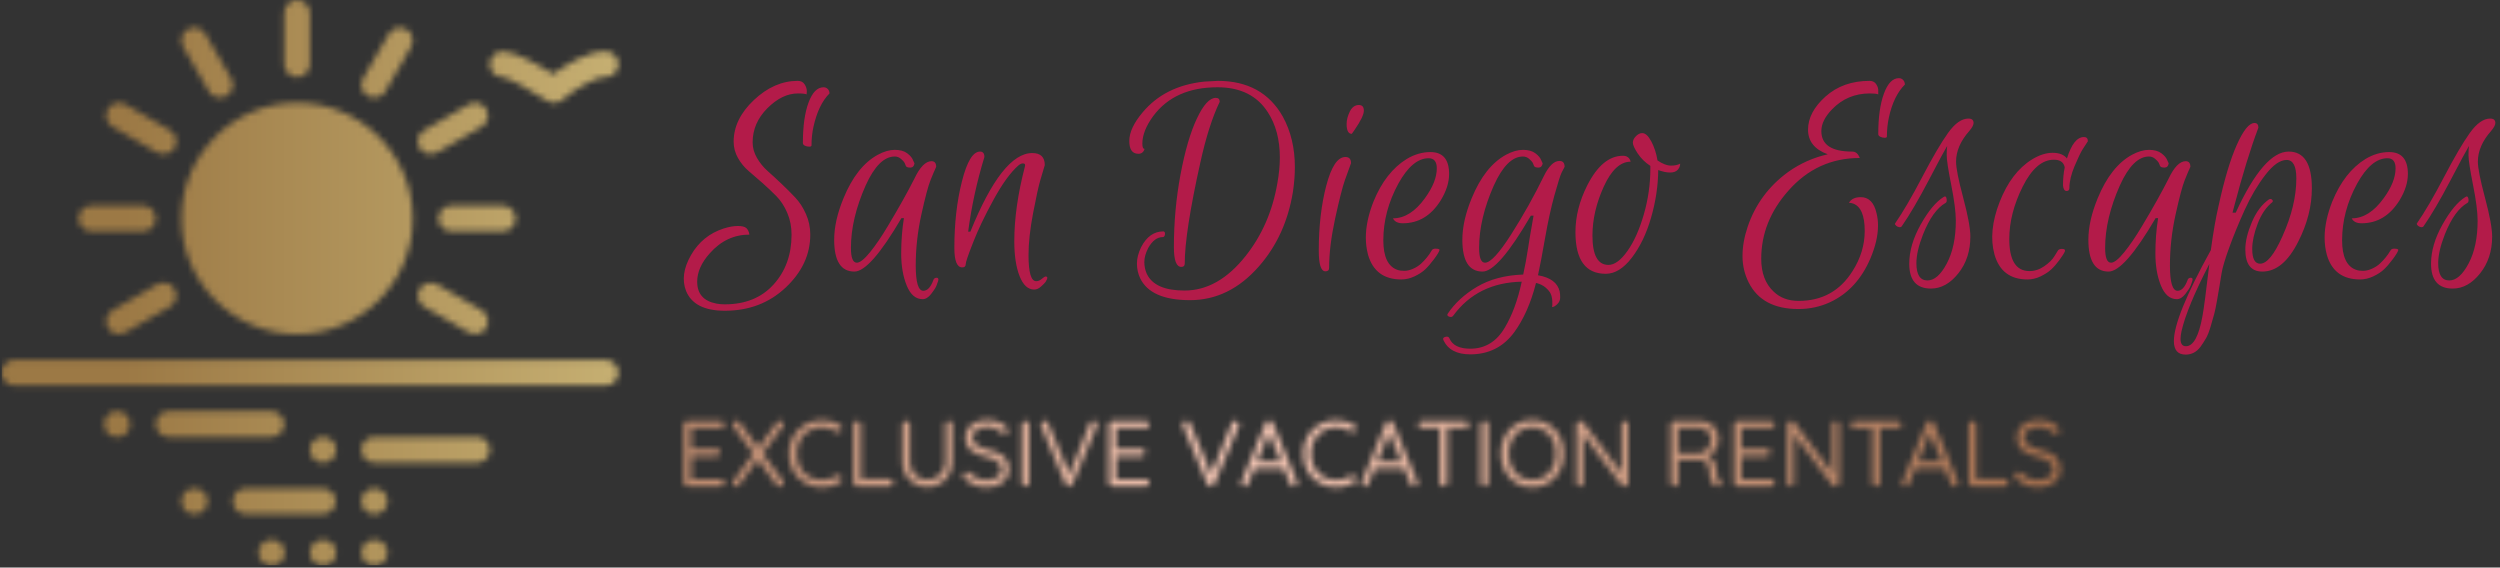
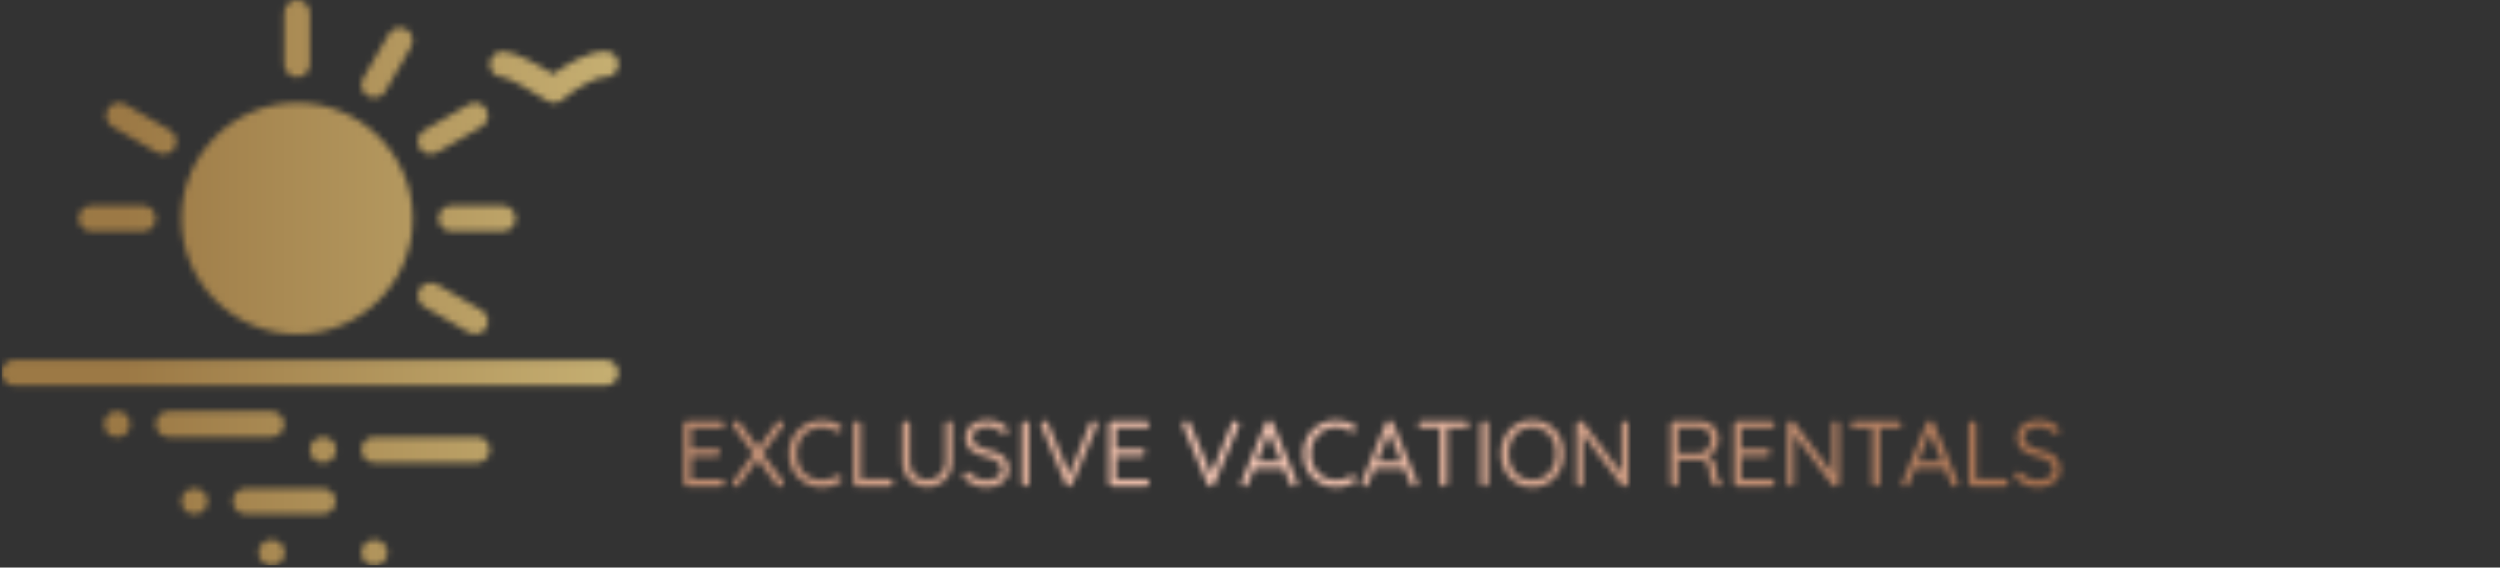
<svg xmlns="http://www.w3.org/2000/svg" version="1.1" width="1000" height="227" viewBox="0 0 1000 227">
  <rect x="0" y="0" width="1000" height="227" fill="#333333" stroke="none" />
  <g transform="matrix(1,0,0,1,-0.606,-0.401)">
    <svg viewBox="0 0 396 90" data-background-color="#ffffff" preserveAspectRatio="xMidYMid meet" height="227" width="1000">
      <g id="tight-bounds" transform="matrix(1,0,0,1,0.24,0.159)">
        <svg viewBox="0 0 395.52 89.682" height="89.682" width="395.52">
          <g>
            <svg viewBox="0 0 544.438 123.448" height="89.682" width="395.52">
              <g transform="matrix(1,0,0,1,148.918,17.061)">
                <svg viewBox="0 0 395.52 89.326" height="89.326" width="395.52">
                  <g id="textblocktransform">
                    <svg viewBox="0 0 395.52 89.326" height="89.326" width="395.52" id="textblock">
                      <g>
                        <svg viewBox="0 0 395.52 60.35" height="60.35" width="395.52">
                          <g transform="matrix(1,0,0,1,0,0)">
                            <svg width="395.52" viewBox="-0.216 -31.4 294.096 44.88" height="60.35" data-palette-color="#b31b49">
-                               <path d="M1.96 1.64L1.96 1.64Q1.96 4.6 5.08 5.2L5.08 5.2Q5.68 5.32 6.44 5.32L6.44 5.32Q11.44 5.32 14.36 2.1 17.28-1.12 17.28-6L17.28-6Q17.28-7.92 16.58-9.54 15.88-11.16 14.84-12.22 13.8-13.28 12.58-14.36 11.36-15.44 10.32-16.32 9.28-17.2 8.58-18.44 7.88-19.68 7.88-21.08L7.88-21.08Q7.88-24.76 11.18-27.86 14.48-30.96 18.28-30.96L18.28-30.96Q19.04-30.96 19.4-30.4 19.76-29.84 19.76-29.28L19.76-29.28 19.72-28.76Q19.44-28.92 18.32-28.92L18.32-28.92Q15.76-28.92 13.36-26.52 10.96-24.12 10.96-20.96L10.96-20.96Q10.96-19.68 11.66-18.46 12.36-17.24 13.4-16.32 14.44-15.4 15.64-14.26 16.84-13.12 17.88-12.02 18.92-10.92 19.62-9.34 20.32-7.76 20.32-6L20.32-6Q20.32-1.16 16.32 2.6 12.32 6.36 6.44 6.36L6.44 6.36Q1.48 6.36 0.16 3.16L0.16 3.16Q-0.88 0.52 0.96-2.68 2.8-5.88 6.28-7L6.28-7Q7.56-7.4 8.56-7.4 9.56-7.4 9.94-7.06 10.32-6.72 10.44-6L10.44-6Q6.68-6 4-2.96L4-2.96Q1.96-0.68 1.96 1.64ZM20.52-20.48L20.52-20.48Q20.52-20.28 20.14-20.28 19.76-20.28 19.44-20.44 19.12-20.6 19.12-20.88L19.12-20.88Q19.12-24.96 20.04-27.44 20.96-29.92 22.48-29.92L22.48-29.92Q22.88-29.92 23.16-29.64 23.44-29.36 23.44-28.92L23.44-28.92Q21.64-27.12 20.84-23.52L20.84-23.52Q20.52-22.08 20.52-20.48ZM27.48 0L27.48 0Q24.2 0 24.2-5.16L24.2-5.16Q24.2-8.24 25.72-11.92L25.72-11.92Q27.84-17.08 31.28-18.96L31.28-18.96Q32.76-19.76 34.04-19.76 35.32-19.76 36.06-19.2 36.8-18.64 37-18.08L37-18.08 37.24-17.56Q37.12-16.88 36.56-16.88L36.56-16.88Q35.92-16.88 35.82-17.18 35.72-17.48 35.6-17.7 35.48-17.92 35.04-18.3 34.6-18.68 34.04-18.68L34.04-18.68Q31.44-18.68 29.32-14L29.32-14Q26.92-8.6 26.92-3.84L26.92-3.84Q26.92-1.44 27.88-1.44L27.88-1.44Q28.64-1.44 30.02-3.14 31.4-4.84 32.92-7.4L32.92-7.4Q35.56-11.8 37.2-15.04L37.2-15.04Q38.56-17.92 40-17.92L40-17.92Q40.76-17.92 40.76-17L40.76-17Q40.4-16.24 39.84-14.84 39.28-13.44 38.36-9.28 37.44-5.12 37.44-1 37.44 3.12 38.68 3.12L38.68 3.12Q39.16 3.12 39.56 2.7 39.96 2.28 40.28 1.44L40.28 1.44Q40.4 1 40.84 1L40.84 1Q41 1 41.08 1.12 41.16 1.24 41.08 1.52 41 1.8 40.8 2.3 40.6 2.8 39.94 3.64 39.28 4.48 38.56 4.48L38.56 4.48Q36.88 4.48 35.98 2.28 35.08 0.08 35.08-2.92 35.08-5.92 35.52-8.68L35.52-8.68 35.12-8.68Q30.04 0 27.48 0ZM45.95-6.48L46.31-6.48Q51.48-19.24 56.36-19.24L56.36-19.24Q58.39-19.24 58.39-17.28L58.39-17.28Q58.12-16.36 57.67-14.86 57.23-13.36 56.49-9.48 55.75-5.6 55.75-2.68L55.75-2.68Q55.75 1.56 56.99 1.56L56.99 1.56Q57.48 1.56 57.91 1.18 58.36 0.8 58.52 0.8L58.52 0.8Q59.08 0.8 58.52 1.68L58.52 1.68Q58.31 1.96 57.77 2.44 57.23 2.92 56.67 2.92L56.67 2.92Q55.16 2.92 54.3 0.74 53.44-1.44 53.44-4.92L53.44-4.92Q53.44-10.44 55.16-17.04L55.16-17.04Q55.31-17.56 54.84-17.56L54.84-17.56Q54.52-17.56 54.12-17.24L54.12-17.24Q52.2-15.56 50.08-11.68 47.95-7.8 46.76-4.74 45.55-1.68 45.55-1.18 45.55-0.68 44.99-0.68L44.99-0.68Q43.71-0.68 43.71-3.84L43.71-3.84Q43.71-9.8 44.94-14.64 46.16-19.48 47.88-19.48L47.88-19.48Q48.59-19.48 48.59-18.6L48.59-18.6Q46.76-12.64 45.95-6.48L45.95-6.48ZM73.59-19.12L73.59-19.12Q72.11-19.12 72.11-21.2 72.11-23.28 74.27-25.84L74.27-25.84Q77.87-30.16 84.27-30.84L84.27-30.84 86.47-30.96Q93.75-30.96 97.03-25.16L97.03-25.16Q98.99-21.6 98.99-16.96L98.99-16.96Q98.99-15.04 98.67-12.92L98.67-12.92Q97.51-5.8 93.15-0.84L93.15-0.84Q88.35 4.64 81.97 4.64 75.59 4.64 73.87 1.08L73.87 1.08Q73.35-0.04 73.35-1.3 73.35-2.56 74.03-3.96L74.03-3.96Q75.35-6.52 77.63-6.52L77.63-6.52Q77.83-6.52 77.89-6.3 77.95-6.08 77.85-5.84 77.75-5.6 77.55-5.6L77.55-5.6Q76.19-5.6 75.19-3.84L75.19-3.84Q74.55-2.6 74.55-1.56 74.55-0.52 74.95 0.36L74.95 0.36Q76.23 3.08 81.07 3.08L81.07 3.08Q86.55 3.08 90.99-2.52L90.99-2.52Q94.99-7.56 96.15-14.36L96.15-14.36Q96.55-16.56 96.55-18.52L96.55-18.52Q96.55-22.88 94.59-25.88L94.59-25.88Q91.99-29.92 86.43-29.92L86.43-29.92Q79.47-29.92 75.99-25.24L75.99-25.24Q74.23-22.84 74.23-20.76L74.23-20.76Q74.23-19.92 74.59-19.92L74.59-19.92Q74.35-19.12 73.59-19.12ZM79.35-3.96L79.35-3.96Q79.35-10.04 80.43-15.78 81.51-21.52 83.09-24.86 84.67-28.2 86.15-28.2L86.15-28.2Q86.79-28.2 86.79-27.56L86.79-27.56Q84.99-23.84 83.63-17.64L83.63-17.64Q81.11-6.32 81.11-1.28L81.11-1.28Q81.11-0.76 80.55-0.76L80.55-0.76Q79.35-0.76 79.35-3.96ZM102.87-3.4L102.87-3.4Q102.87-9.32 104.09-13.96 105.31-18.6 107.19-18.6L107.19-18.6Q108.11-18.6 108.11-17.6L108.11-17.6Q107.71-16.56 107.11-14.84 106.51-13.12 105.53-8.62 104.55-4.12 104.55-0.6L104.55-0.6Q104.55-0.04 103.95-0.04L103.95-0.04Q102.87-0.04 102.87-3.4ZM108.71-23.04L108.23-22.36Q107.39-22.36 107.39-23.96L107.39-23.96Q107.39-24.92 107.91-25.98 108.43-27.04 109.39-27.04L109.39-27.04Q110.19-27.04 110.19-26.12L110.19-26.12Q110.19-25.2 108.71-23.04L108.71-23.04ZM120.99-19.4L120.99-19.4Q124.03-19.4 124.03-15.84L124.03-15.84Q124.03-13.8 122.67-11.56L122.67-11.56Q120.35-7.84 116.51-7.84L116.51-7.84Q115.91-7.84 115.51-8.04 115.11-8.24 114.91-8.64L114.91-8.64Q117.75-8.64 120.11-11.92L120.11-11.92Q122.03-14.56 122.03-16.76L122.03-16.76Q122.03-18.4 120.71-18.4L120.71-18.4Q118.07-18.4 115.79-14.28L115.79-14.28Q113.35-9.8 113.35-5.08L113.35-5.08Q113.35-1.08 115.63-0.28L115.63-0.28Q116.07-0.12 116.75-0.12 117.43-0.12 118.19-0.46 118.95-0.8 119.47-1.28L119.47-1.28Q120.51-2.24 121.19-3.4L121.19-3.4Q121.35-3.72 121.79-3.72L121.79-3.72Q122.51-3.72 122.47-3.48L122.47-3.48Q122.35-3.04 121.57-2 120.79-0.96 120.13-0.34 119.47 0.28 118.41 0.78 117.35 1.28 116.27 1.28L116.27 1.28Q112.03 1.28 110.87-2.72L110.87-2.72Q110.51-4.08 110.51-5.52L110.51-5.52Q110.51-8.2 111.75-11.36L111.75-11.36Q113.71-16.16 117.15-18.28L117.15-18.28Q119.03-19.4 120.99-19.4ZM129.46 0L129.46 0Q126.18 0 126.18-5.16L126.18-5.16Q126.18-8.24 127.7-11.92L127.7-11.92Q129.82-17.08 133.26-18.96L133.26-18.96Q134.74-19.76 136.02-19.76 137.3-19.76 138.04-19.2 138.78-18.64 138.98-18.08L138.98-18.08 139.22-17.56Q139.1-16.88 138.54-16.88L138.54-16.88Q137.9-16.88 137.8-17.18 137.7-17.48 137.58-17.7 137.46-17.92 137.02-18.3 136.58-18.68 136.02-18.68L136.02-18.68Q133.42-18.68 131.3-14L131.3-14Q128.9-8.6 128.9-3.84L128.9-3.84Q128.9-1.44 129.86-1.44L129.86-1.44Q131.18-1.44 134.12-6.06 137.06-10.68 139.42-15.52L139.42-15.52Q140.62-17.96 141.94-17.96L141.94-17.96Q142.78-17.96 142.78-17L142.78-17Q142.62-16.72 142.3-16.08 141.98-15.44 141.14-12.42 140.3-9.4 139.62-5.5 138.94-1.6 138.46 0.6L138.46 0.6Q141.5 1.12 141.98 3.24L141.98 3.24Q142.06 3.6 142.06 4.22 142.06 4.84 141.58 5.3 141.1 5.76 140.74 5.76L140.74 5.76Q140.82 5.48 140.78 4.78 140.74 4.08 140.52 3.6 140.3 3.12 139.7 2.6 139.1 2.08 138.14 1.84L138.14 1.84Q136.9 6.72 134.58 9.88L134.58 9.88Q131.94 13.44 127.46 13.44L127.46 13.44Q124.18 13.44 123.1 11.12L123.1 11.12Q123.06 11 123.06 10.92L123.06 10.92Q123.06 10.68 123.5 10.58 123.94 10.48 124.1 10.88L124.1 10.88Q124.82 12.52 127.46 12.52L127.46 12.52Q131.06 12.52 133.06 9.12L133.06 9.12Q134.86 6.12 135.82 1.64L135.82 1.64Q128.62 1.8 124.7 7.16L124.7 7.16Q124.46 7.52 123.94 7.28L123.94 7.28Q123.66 7.12 123.78 6.88L123.78 6.88Q125.5 4.28 128.58 2.46 131.66 0.64 136.06 0.48L136.06 0.48Q136.5-1.52 136.84-3.74 137.18-5.96 137.42-7.24 137.66-8.52 137.74-9.08L137.74-9.08 137.3-9.08Q132.02 0 129.46 0ZM149.46 0.36L149.46 0.36Q144.54 0.36 144.54-6.4L144.54-6.4Q144.54-10.2 146.46-14L146.46-14Q148.9-18.8 152.26-18.8L152.26-18.8Q152.74-18.8 153.06-18.56 153.38-18.32 153.5-17.84L153.5-17.84Q150.98-17.84 149.14-13.8 147.3-9.76 147.3-5.84L147.3-5.84Q147.3-1.08 149.9-1.08L149.9-1.08Q151.38-1.08 152.98-3.34 154.58-5.6 155.64-9.28 156.7-12.96 156.7-16.68L156.7-16.68 156.7-17.16Q155.46-17.96 154.66-19.16 153.86-20.36 153.86-20.92 153.86-21.48 154.36-21.98 154.86-22.48 155.38-22.48L155.38-22.48Q156.14-22.48 156.86-21.12 157.58-19.76 157.86-18.04L157.86-18.04Q159.1-17.2 160.04-17.2 160.98-17.2 161.54-17.52L161.54-17.52Q161.54-16.96 161.14-16.52 160.74-16.08 159.9-16.08 159.06-16.08 157.98-16.48L157.98-16.48Q157.94-12.64 156.82-8.76 155.7-4.88 153.7-2.26 151.7 0.36 149.46 0.36ZM190.86-12.08L190.86-12.08Q192.82-12.08 193.42-9.48L193.42-9.48Q193.66-8.52 193.66-7.48L193.66-7.48Q193.66-5.04 192.42-2.12L192.42-2.12Q190.26 2.92 185.9 4.96L185.9 4.96Q183.5 6.08 180.74 6.08L180.74 6.08Q174.82 6.08 172.66 1.76L172.66 1.76Q171.66-0.24 171.66-2.52 171.66-4.8 172.5-7.28L172.5-7.28Q174.34-12.72 179.06-16.16L179.06-16.16Q181.98-18.24 185.5-19.04L185.5-19.04Q182.3-20.2 182.3-23.04 182.3-25.88 185.14-28.42 187.98-30.96 192.3-30.96L192.3-30.96Q193.02-30.96 193.38-30.4 193.74-29.84 193.7-29.28L193.7-29.28 193.7-28.76Q193.38-28.92 192.34-28.92L192.34-28.92Q188.7-28.92 186.22-26.36L186.22-26.36Q184.46-24.56 184.46-22.8L184.46-22.8Q184.46-19.48 189.46-19.48L189.46-19.48Q189.9-19.48 190.2-19.22 190.5-18.96 190.7-18.44L190.7-18.44Q183.78-18.44 179.1-13.12L179.1-13.12Q174.7-8.16 174.7-2.08L174.7-2.08Q174.7 1.36 176.7 3.24L176.7 3.24Q178.26 4.76 180.78 4.76L180.78 4.76Q186.46 4.76 189.5-0.04L189.5-0.04Q191.5-3.16 191.5-6.6L191.5-6.6Q191.5-10.36 189.62-11.04L189.62-11.04Q189.3-11.16 188.94-11.16L188.94-11.16Q189.46-12.08 190.86-12.08ZM195.1-21.92L195.1-21.92Q195.1-21.72 194.74-21.72 194.38-21.72 194.04-21.88 193.7-22.04 193.7-22.32L193.7-22.32Q193.7-26.4 194.62-28.9 195.54-31.4 197.06-31.4L197.06-31.4Q197.46-31.4 197.74-31.1 198.02-30.8 198.02-30.36L198.02-30.36Q196.18-28.52 195.42-25L195.42-25Q195.1-23.52 195.1-21.92ZM199.89-1.36L199.89-1.36Q199.89 1.44 201.69 1.44L201.69 1.44Q203.37 1.44 204.83-1.32 206.29-4.08 206.29-8.28L206.29-8.28Q206.29-10.32 205.55-14.04 204.81-17.76 204.81-18.9 204.81-20.04 204.89-20.4L204.89-20.4Q204.37-19.56 201.89-14.82 199.41-10.08 197.49-7.32L197.49-7.32Q197.33-7.16 197.05-7.22 196.77-7.28 196.59-7.46 196.41-7.64 196.41-7.72 196.41-7.8 196.45-7.84L196.45-7.84Q198.33-10.56 200.83-15.34 203.33-20.12 205.01-22.48 206.69-24.84 208.33-24.84L208.33-24.84Q209.17-24.84 209.17-24.12L209.17-24.12Q209.17-23.64 208.49-22.84L208.49-22.84Q206.33-20.4 206.33-17.84L206.33-17.84Q206.33-16.32 207.49-11.98 208.65-7.64 208.65-5.68L208.65-5.68Q208.65-2.16 206.69 0.3 204.73 2.76 202.25 2.76L202.25 2.76Q198.73 2.76 198.73-1.28L198.73-1.28Q198.73-4.32 200.59-7.64 202.45-10.96 204.33-12.12L204.33-12.12Q204.69-12.36 204.79-11.84 204.89-11.32 204.65-11.16L204.65-11.16Q202.53-9.96 200.97-6.04L200.97-6.04Q199.89-3.28 199.89-1.36ZM222.81-3.32Q222.97-3.68 223.49-3.68 224.01-3.68 224.01-3.44L224.01-3.44 224.01-3.32Q223.85-2.88 223.13-1.9 222.41-0.92 221.75-0.32 221.09 0.28 220.05 0.78 219.01 1.28 217.93 1.28L217.93 1.28Q213.73 1.28 212.57-2.76L212.57-2.76Q211.53-6.52 213.41-11.32 215.29-16.12 218.65-18.2L218.65-18.2Q220.41-19.28 222.01-19.28 223.61-19.28 224.33-18.36L224.33-18.36Q225.41-21.84 227.09-21.84L227.09-21.84Q227.73-21.84 227.73-21.16L227.73-21.16Q227.41-20.68 226.91-19.9 226.41-19.12 225.57-17.12 224.73-15.12 224.73-13.6L224.73-13.6Q224.73-13.08 224.29-13.08L224.29-13.08Q223.77-13.08 223.69-14L223.69-14Q223.69-15.56 223.97-16.92L223.97-16.92Q223.73-18.16 222.21-18.16L222.21-18.16Q219.33-18.16 217.15-13.8 214.97-9.44 214.97-5.28L214.97-5.28Q214.97-0.08 218.25-0.08L218.25-0.08Q219.53-0.08 220.67-0.88 221.81-1.68 222.29-2.48L222.29-2.48 222.81-3.32ZM231.09 0L231.09 0Q227.81 0 227.81-5.16L227.81-5.16Q227.81-8.24 229.33-11.92L229.33-11.92Q231.45-17.08 234.89-18.96L234.89-18.96Q236.37-19.76 237.65-19.76 238.93-19.76 239.67-19.2 240.41-18.64 240.61-18.08L240.61-18.08 240.85-17.56Q240.73-16.88 240.17-16.88L240.17-16.88Q239.53-16.88 239.43-17.18 239.33-17.48 239.21-17.7 239.09-17.92 238.65-18.3 238.21-18.68 237.65-18.68L237.65-18.68Q235.05-18.68 232.93-14L232.93-14Q230.53-8.6 230.53-3.84L230.53-3.84Q230.53-1.44 231.49-1.44L231.49-1.44Q232.25-1.44 233.63-3.14 235.01-4.84 236.53-7.4L236.53-7.4Q239.17-11.8 240.81-15.04L240.81-15.04Q242.17-17.92 243.61-17.92L243.61-17.92Q244.37-17.92 244.37-17L244.37-17Q244.01-16.24 243.45-14.84 242.89-13.44 241.97-9.28 241.05-5.12 241.05-1 241.05 3.12 242.29 3.12L242.29 3.12Q242.77 3.12 243.17 2.7 243.57 2.28 243.89 1.44L243.89 1.44Q244.01 1 244.45 1L244.45 1Q244.61 1 244.69 1.12 244.77 1.24 244.69 1.52 244.61 1.8 244.41 2.3 244.21 2.8 243.55 3.64 242.89 4.48 242.17 4.48L242.17 4.48Q240.49 4.48 239.59 2.28 238.69 0.08 238.69-2.92 238.69-5.92 239.13-8.68L239.13-8.68 238.73-8.68Q233.65 0 231.09 0ZM254.41-3.68L254.41-3.68Q254.41-1.28 255.69-1.28L255.69-1.28Q257.33-1.28 259.29-5.68L259.29-5.68Q261.57-10.72 261.57-15.12L261.57-15.12Q261.57-18.12 259.99-18.12 258.41-18.12 256.53-15.68 254.65-13.24 253.19-10.02 251.73-6.8 250.69-3.94 249.65-1.08 249.43 0.3 249.21 1.68 249.09 2.38 248.97 3.08 248.71 4.6 248.45 6.12 248.23 6.92 248.01 7.72 247.65 8.94 247.29 10.16 246.91 10.82 246.53 11.48 246.05 12.16L246.05 12.16Q245.09 13.48 243.61 13.48L243.61 13.48Q241.69 13.48 241.69 11.28L241.69 11.28Q241.69 7.36 247.69-3.48L247.69-3.48Q248.29-7.88 248.93-10.6L248.93-10.6Q250.33-17.04 251.91-20.58 253.49-24.12 254.77-24.12L254.77-24.12Q255.41-24.12 255.41-23.36L255.41-23.36Q253.49-18.28 251.45-10.48L251.45-10.48 251.21-9.56 251.73-9.56Q256.29-19.48 260.33-19.48L260.33-19.48Q264.09-19.48 264.09-13.52L264.09-13.52Q264.09-9.2 261.89-4.88L261.89-4.88Q259.45 0 256.05 0L256.05 0Q253.29 0 253.29-3.6L253.29-3.6Q253.29-5.52 254.35-8.02 255.41-10.52 257.13-11.72L257.13-11.72Q257.49-11.92 257.73-11.56L257.73-11.56Q257.77-11.36 257.69-11.28L257.69-11.28Q256.17-10.08 255.29-7.76 254.41-5.44 254.41-3.68ZM242.77 10.92L242.77 10.92Q242.77 12.12 243.65 12.12L243.65 12.12Q245.45 12.12 246.33 7.24L246.33 7.24Q246.65 5.56 247.45-1.24L247.45-1.24Q243.81 5.8 242.93 9.68L242.93 9.68Q242.77 10.4 242.77 10.92ZM276.64-19.4L276.64-19.4Q279.68-19.4 279.68-15.84L279.68-15.84Q279.68-13.8 278.32-11.56L278.32-11.56Q276-7.84 272.16-7.84L272.16-7.84Q271.56-7.84 271.16-8.04 270.76-8.24 270.56-8.64L270.56-8.64Q273.4-8.64 275.76-11.92L275.76-11.92Q277.68-14.56 277.68-16.76L277.68-16.76Q277.68-18.4 276.36-18.4L276.36-18.4Q273.72-18.4 271.44-14.28L271.44-14.28Q269-9.8 269-5.08L269-5.08Q269-1.08 271.28-0.28L271.28-0.28Q271.72-0.12 272.4-0.12 273.08-0.12 273.84-0.46 274.6-0.8 275.12-1.28L275.12-1.28Q276.16-2.24 276.84-3.4L276.84-3.4Q277-3.72 277.44-3.72L277.44-3.72Q278.16-3.72 278.12-3.48L278.12-3.48Q278-3.04 277.22-2 276.44-0.96 275.78-0.34 275.12 0.28 274.06 0.78 273 1.28 271.92 1.28L271.92 1.28Q267.68 1.28 266.52-2.72L266.52-2.72Q266.16-4.08 266.16-5.52L266.16-5.52Q266.16-8.2 267.4-11.36L267.4-11.36Q269.36-16.16 272.8-18.28L272.8-18.28Q274.68-19.4 276.64-19.4ZM284.6-1.36L284.6-1.36Q284.6 1.44 286.4 1.44L286.4 1.44Q288.08 1.44 289.54-1.32 291-4.08 291-8.28L291-8.28Q291-10.32 290.26-14.04 289.52-17.76 289.52-18.9 289.52-20.04 289.6-20.4L289.6-20.4Q289.08-19.56 286.6-14.82 284.12-10.08 282.2-7.32L282.2-7.32Q282.04-7.16 281.76-7.22 281.48-7.28 281.3-7.46 281.12-7.64 281.12-7.72 281.12-7.8 281.16-7.84L281.16-7.84Q283.04-10.56 285.54-15.34 288.04-20.12 289.72-22.48 291.4-24.84 293.04-24.84L293.04-24.84Q293.88-24.84 293.88-24.12L293.88-24.12Q293.88-23.64 293.2-22.84L293.2-22.84Q291.04-20.4 291.04-17.84L291.04-17.84Q291.04-16.32 292.2-11.98 293.36-7.64 293.36-5.68L293.36-5.68Q293.36-2.16 291.4 0.3 289.44 2.76 286.96 2.76L286.96 2.76Q283.44 2.76 283.44-1.28L283.44-1.28Q283.44-4.32 285.3-7.64 287.16-10.96 289.04-12.12L289.04-12.12Q289.4-12.36 289.5-11.84 289.6-11.32 289.36-11.16L289.36-11.16Q287.24-9.96 285.68-6.04L285.68-6.04Q284.6-3.28 284.6-1.36Z" opacity="1" transform="matrix(1,0,0,1,0,0)" fill="#b31b49" class="wordmark-text-0" data-fill-palette-color="primary" id="text-0" />
-                             </svg>
+                               </svg>
                          </g>
                        </svg>
                      </g>
                      <g transform="matrix(1,0,0,1,0,74.597)">
                        <svg viewBox="0 0 300.595 14.729" height="14.729" width="300.595">
                          <g transform="matrix(1,0,0,1,0,0)">
                            <svg width="300.595" viewBox="4.4 -35.5 734.64 36" height="14.729" data-palette-color="url(#75c196e9-745b-4163-9830-b7b3a0a4e80b)" />
                          </g>
                        </svg>
                      </g>
                    </svg>
                  </g>
                </svg>
              </g>
              <g>
                <svg viewBox="0 0 134.671 123.448" height="123.448" width="134.671">
                  <g>
                    <svg version="1.1" x="0" y="0" viewBox="0 1 24 22" style="enable-background:new 0 0 24 24;" xml:space="preserve" height="123.448" width="134.671" class="icon-icon-0" data-fill-palette-color="accent" id="icon-0" />
                  </g>
                </svg>
              </g>
            </svg>
          </g>
          <defs />
          <mask id="b789f65c-c2b6-43b5-a360-2b908a227b75">
            <g id="SvgjsG1686">
              <svg viewBox="0 0 395.52 89.682" height="89.682" width="395.52">
                <g>
                  <svg viewBox="0 0 544.438 123.448" height="89.682" width="395.52">
                    <g transform="matrix(1,0,0,1,148.918,17.061)">
                      <svg viewBox="0 0 395.52 89.326" height="89.326" width="395.52">
                        <g id="SvgjsG1685">
                          <svg viewBox="0 0 395.52 89.326" height="89.326" width="395.52" id="SvgjsSvg1684">
                            <g>
                              <svg viewBox="0 0 395.52 60.35" height="60.35" width="395.52">
                                <g transform="matrix(1,0,0,1,0,0)">
                                  <svg width="395.52" viewBox="-0.216 -31.4 294.096 44.88" height="60.35" data-palette-color="#b31b49" />
                                </g>
                              </svg>
                            </g>
                            <g transform="matrix(1,0,0,1,0,74.597)">
                              <svg viewBox="0 0 300.595 14.729" height="14.729" width="300.595">
                                <g transform="matrix(1,0,0,1,0,0)">
                                  <svg width="300.595" viewBox="4.4 -35.5 734.64 36" height="14.729" data-palette-color="url(#75c196e9-745b-4163-9830-b7b3a0a4e80b)">
                                    <path d="M6.4-35L6.4-35 24.2-35Q25.05-35 25.65-34.45 26.25-33.9 26.25-33.05L26.25-33.05Q26.25-32.2 25.65-31.68 25.05-31.15 24.2-31.15L24.2-31.15 8.1-31.15 8.55-32 8.55-19.35 8.05-19.9 21.95-19.9Q22.8-19.9 23.4-19.35 24-18.8 24-17.95L24-17.95Q24-17.1 23.4-16.57 22.8-16.05 21.95-16.05L21.95-16.05 8.2-16.05 8.55-16.5 8.55-3.55 8.25-3.9 24.2-3.9Q25.05-3.9 25.65-3.3 26.25-2.7 26.25-1.95L26.25-1.95Q26.25-1.1 25.65-0.55 25.05 0 24.2 0L24.2 0 6.4 0Q5.55 0 4.98-0.6 4.4-1.2 4.4-2.05L4.4-2.05 4.4-33Q4.4-33.85 4.98-34.43 5.55-35 6.4-35ZM55.85-35.15L55.85-35.15Q56.6-35.15 57.17-34.6 57.75-34.05 57.75-33.35L57.75-33.35Q57.75-32.7 57.3-32.1L57.3-32.1 46.3-17.25 44.05-20.4 54.25-34.2Q54.9-35.15 55.85-35.15ZM32.45-35.15L32.45-35.15Q33.5-35.15 34.1-34.3L34.1-34.3 57.3-3.05Q57.7-2.45 57.7-1.8L57.7-1.8Q57.7-0.9 57.05-0.35 56.4 0.2 55.7 0.2L55.7 0.2Q54.7 0.2 54.05-0.65L54.05-0.65 30.85-31.95Q30.45-32.45 30.45-33.15L30.45-33.15Q30.45-34 31.07-34.58 31.7-35.15 32.45-35.15ZM32.25 0.2L32.25 0.2Q31.45 0.2 30.92-0.38 30.4-0.95 30.4-1.55L30.4-1.55Q30.4-2.25 30.9-2.9L30.9-2.9 41.95-17.95 44.1-14.65 33.85-0.7Q33.25 0.2 32.25 0.2ZM87.84-32.7L87.84-32.7Q88.69-32.25 88.82-31.35 88.94-30.45 88.34-29.7L88.34-29.7Q87.89-29.05 87.19-29 86.5-28.95 85.8-29.3L85.8-29.3Q84.14-30.3 82.25-30.88 80.34-31.45 78.25-31.45L78.25-31.45Q75.3-31.45 72.84-30.43 70.39-29.4 68.59-27.55 66.8-25.7 65.8-23.15 64.8-20.6 64.8-17.5L64.8-17.5Q64.8-14.2 65.84-11.6 66.89-9 68.72-7.18 70.55-5.35 72.97-4.4 75.39-3.45 78.25-3.45L78.25-3.45Q80.3-3.45 82.19-4 84.09-4.55 85.8-5.6L85.8-5.6Q86.5-5.95 87.19-5.85 87.89-5.75 88.39-5.15L88.39-5.15Q89-4.35 88.84-3.48 88.69-2.6 87.89-2.2L87.89-2.2Q86.64-1.45 85.05-0.83 83.44-0.2 81.72 0.15 80 0.5 78.25 0.5L78.25 0.5Q74.64 0.5 71.44-0.75 68.25-2 65.8-4.35 63.34-6.7 61.92-10.03 60.49-13.35 60.49-17.5L60.49-17.5Q60.49-21.4 61.84-24.65 63.2-27.9 65.62-30.3 68.05-32.7 71.27-34.05 74.5-35.4 78.25-35.4L78.25-35.4Q80.84-35.4 83.32-34.7 85.8-34 87.84-32.7ZM98.04-3.95L114.19-3.95Q115.04-3.95 115.64-3.38 116.24-2.8 116.24-1.95L116.24-1.95Q116.24-1.1 115.64-0.55 115.04 0 114.19 0L114.19 0 96.89 0Q96.04 0 95.47-0.6 94.89-1.2 94.89-2.05L94.89-2.05 94.89-33Q94.89-33.85 95.49-34.43 96.09-35 96.99-35L96.99-35Q97.84-35 98.44-34.43 99.04-33.85 99.04-33L99.04-33 99.04-3.05 98.04-3.95ZM145.79-35.05L145.79-35.05Q146.64-35.05 147.19-34.45 147.74-33.85 147.74-33L147.74-33 147.74-13.15Q147.74-9.3 145.97-6.25 144.19-3.2 141.19-1.43 138.19 0.35 134.39 0.35L134.39 0.35Q130.54 0.35 127.52-1.43 124.49-3.2 122.74-6.25 120.99-9.3 120.99-13.15L120.99-13.15 120.99-33Q120.99-33.85 121.56-34.45 122.14-35.05 123.09-35.05L123.09-35.05Q123.89-35.05 124.52-34.45 125.14-33.85 125.14-33L125.14-33 125.14-13.15Q125.14-10.4 126.39-8.25 127.64-6.1 129.77-4.88 131.89-3.65 134.39-3.65L134.39-3.65Q136.94-3.65 139.09-4.88 141.24-6.1 142.56-8.25 143.89-10.4 143.89-13.15L143.89-13.15 143.89-33Q143.89-33.85 144.39-34.45 144.89-35.05 145.79-35.05ZM166.19 0.5L166.19 0.5Q162.49 0.5 159.69-0.6 156.89-1.7 154.29-4.1L154.29-4.1Q153.94-4.45 153.71-4.88 153.49-5.3 153.49-5.8L153.49-5.8Q153.49-6.6 154.06-7.23 154.64-7.85 155.49-7.85L155.49-7.85Q156.19-7.85 156.74-7.3L156.74-7.3Q158.69-5.4 160.96-4.4 163.24-3.4 166.09-3.4L166.09-3.4Q168.29-3.4 170.06-4.1 171.84-4.8 172.89-6.05 173.94-7.3 173.94-8.95L173.94-8.95Q173.89-10.95 172.76-12.25 171.64-13.55 169.66-14.43 167.69-15.3 165.09-15.9L165.09-15.9Q162.79-16.45 160.86-17.25 158.94-18.05 157.54-19.23 156.14-20.4 155.36-22.08 154.59-23.75 154.59-26L154.59-26Q154.59-28.85 156.09-31 157.59-33.15 160.24-34.33 162.89-35.5 166.34-35.5L166.34-35.5Q169.39-35.5 172.11-34.5 174.84-33.5 176.49-31.75L176.49-31.75Q177.49-30.8 177.49-29.9L177.49-29.9Q177.49-29.15 176.86-28.53 176.24-27.9 175.44-27.9L175.44-27.9Q174.89-27.9 174.44-28.3L174.44-28.3Q173.59-29.25 172.29-30 170.99-30.75 169.44-31.2 167.89-31.65 166.34-31.65L166.34-31.65Q164.04-31.65 162.29-30.98 160.54-30.3 159.56-29.08 158.59-27.85 158.59-26.15L158.59-26.15Q158.59-24.25 159.69-23.03 160.79-21.8 162.64-21.03 164.49-20.25 166.74-19.65L166.74-19.65Q169.19-19.05 171.26-18.28 173.34-17.5 174.84-16.35 176.34-15.2 177.16-13.43 177.99-11.65 177.99-9.05L177.99-9.05Q177.99-6.3 176.44-4.15 174.89-2 172.21-0.78 169.54 0.45 166.19 0.5ZM188.84-32.95L188.84-2.05Q188.84-1.2 188.21-0.6 187.59 0 186.74 0L186.74 0Q185.79 0 185.24-0.6 184.69-1.2 184.69-2.05L184.69-2.05 184.69-32.95Q184.69-33.85 185.29-34.43 185.89-35 186.79-35L186.79-35Q187.64-35 188.24-34.43 188.84-33.85 188.84-32.95L188.84-32.95ZM223.03-35.05L223.03-35.05Q223.88-35.05 224.48-34.52 225.08-34 225.08-33.15L225.08-33.15Q225.08-32.75 224.88-32.25L224.88-32.25 211.83-1.3Q211.53-0.65 211.01-0.33 210.48 0 209.88 0L209.88 0Q209.33-0.05 208.83-0.38 208.33-0.7 208.08-1.3L208.08-1.3 195.08-32.2Q194.98-32.4 194.93-32.63 194.88-32.85 194.88-33.1L194.88-33.1Q194.88-34.05 195.56-34.58 196.23-35.1 196.88-35.1L196.88-35.1Q198.23-35.1 198.83-33.7L198.83-33.7 210.78-5.2 209.63-5.2 221.18-33.8Q221.78-35.05 223.03-35.05ZM233.08-35L233.08-35 250.88-35Q251.73-35 252.33-34.45 252.93-33.9 252.93-33.05L252.93-33.05Q252.93-32.2 252.33-31.68 251.73-31.15 250.88-31.15L250.88-31.15 234.78-31.15 235.23-32 235.23-19.35 234.73-19.9 248.63-19.9Q249.48-19.9 250.08-19.35 250.68-18.8 250.68-17.95L250.68-17.95Q250.68-17.1 250.08-16.57 249.48-16.05 248.63-16.05L248.63-16.05 234.88-16.05 235.23-16.5 235.23-3.55 234.93-3.9 250.88-3.9Q251.73-3.9 252.33-3.3 252.93-2.7 252.93-1.95L252.93-1.95Q252.93-1.1 252.33-0.55 251.73 0 250.88 0L250.88 0 233.08 0Q232.23 0 231.66-0.6 231.08-1.2 231.08-2.05L231.08-2.05 231.08-33Q231.08-33.85 231.66-34.43 232.23-35 233.08-35ZM298.73-35.05L298.73-35.05Q299.57-35.05 300.18-34.52 300.78-34 300.78-33.15L300.78-33.15Q300.78-32.75 300.57-32.25L300.57-32.25 287.53-1.3Q287.23-0.65 286.7-0.33 286.18 0 285.57 0L285.57 0Q285.03-0.05 284.53-0.38 284.03-0.7 283.78-1.3L283.78-1.3 270.78-32.2Q270.68-32.4 270.63-32.63 270.57-32.85 270.57-33.1L270.57-33.1Q270.57-34.05 271.25-34.58 271.93-35.1 272.57-35.1L272.57-35.1Q273.93-35.1 274.53-33.7L274.53-33.7 286.48-5.2 285.32-5.2 296.88-33.8Q297.48-35.05 298.73-35.05ZM316.07-29.85L317.17-29.8 305.42-1.2Q305.22-0.6 304.72-0.25 304.22 0.1 303.67 0.1L303.67 0.1Q302.72 0.1 302.27-0.4 301.82-0.9 301.82-1.6L301.82-1.6Q301.77-1.95 301.92-2.35L301.92-2.35 314.87-33.85Q315.12-34.55 315.65-34.88 316.17-35.2 316.82-35.15L316.82-35.15Q317.47-35.15 318-34.8 318.52-34.45 318.72-33.85L318.72-33.85 331.62-2.65Q331.77-2.25 331.77-1.85L331.77-1.85Q331.77-0.95 331.17-0.43 330.57 0.1 329.82 0.1L329.82 0.1Q329.22 0.1 328.72-0.25 328.22-0.6 327.97-1.25L327.97-1.25 316.07-29.85ZM325.22-9.35L307.92-9.35 309.62-13.25 324.47-13.25 325.22-9.35ZM362.22-32.7L362.22-32.7Q363.07-32.25 363.19-31.35 363.32-30.45 362.72-29.7L362.72-29.7Q362.27-29.05 361.57-29 360.87-28.95 360.17-29.3L360.17-29.3Q358.52-30.3 356.62-30.88 354.72-31.45 352.62-31.45L352.62-31.45Q349.67-31.45 347.22-30.43 344.77-29.4 342.97-27.55 341.17-25.7 340.17-23.15 339.17-20.6 339.17-17.5L339.17-17.5Q339.17-14.2 340.22-11.6 341.27-9 343.1-7.18 344.92-5.35 347.35-4.4 349.77-3.45 352.62-3.45L352.62-3.45Q354.67-3.45 356.57-4 358.47-4.55 360.17-5.6L360.17-5.6Q360.87-5.95 361.57-5.85 362.27-5.75 362.77-5.15L362.77-5.15Q363.37-4.35 363.22-3.48 363.07-2.6 362.27-2.2L362.27-2.2Q361.02-1.45 359.42-0.83 357.82-0.2 356.1 0.15 354.37 0.5 352.62 0.5L352.62 0.5Q349.02 0.5 345.82-0.75 342.62-2 340.17-4.35 337.72-6.7 336.3-10.03 334.87-13.35 334.87-17.5L334.87-17.5Q334.87-21.4 336.22-24.65 337.57-27.9 340-30.3 342.42-32.7 345.64-34.05 348.87-35.4 352.62-35.4L352.62-35.4Q355.22-35.4 357.69-34.7 360.17-34 362.22-32.7ZM380.27-29.85L381.37-29.8 369.62-1.2Q369.42-0.6 368.92-0.25 368.42 0.1 367.87 0.1L367.87 0.1Q366.92 0.1 366.47-0.4 366.02-0.9 366.02-1.6L366.02-1.6Q365.97-1.95 366.12-2.35L366.12-2.35 379.07-33.85Q379.32-34.55 379.84-34.88 380.37-35.2 381.02-35.15L381.02-35.15Q381.67-35.15 382.19-34.8 382.72-34.45 382.92-33.85L382.92-33.85 395.82-2.65Q395.97-2.25 395.97-1.85L395.97-1.85Q395.97-0.95 395.37-0.43 394.77 0.1 394.02 0.1L394.02 0.1Q393.42 0.1 392.92-0.25 392.42-0.6 392.17-1.25L392.17-1.25 380.27-29.85ZM389.42-9.35L372.12-9.35 373.82-13.25 388.67-13.25 389.42-9.35ZM409.81 0L409.81 0Q408.92 0 408.31-0.6 407.71-1.2 407.71-2.05L407.71-2.05 407.71-32.95 411.96-32.95 411.96-2.05Q411.96-1.2 411.37-0.6 410.76 0 409.81 0ZM421.46-31.2L398.21-31.2Q397.37-31.2 396.79-31.73 396.21-32.25 396.21-33.1L396.21-33.1Q396.21-33.95 396.79-34.48 397.37-35 398.21-35L398.21-35 421.46-35Q422.31-35 422.92-34.48 423.51-33.95 423.51-33.1L423.51-33.1Q423.51-32.2 422.92-31.7 422.31-31.2 421.46-31.2L421.46-31.2ZM433.66-32.95L433.66-2.05Q433.66-1.2 433.04-0.6 432.41 0 431.56 0L431.56 0Q430.61 0 430.06-0.6 429.51-1.2 429.51-2.05L429.51-2.05 429.51-32.95Q429.51-33.85 430.11-34.43 430.71-35 431.61-35L431.61-35Q432.46-35 433.06-34.43 433.66-33.85 433.66-32.95L433.66-32.95ZM474.01-17.5L474.01-17.5Q474.01-13.65 472.76-10.38 471.51-7.1 469.26-4.65 467.01-2.2 463.91-0.85 460.81 0.5 457.16 0.5L457.16 0.5Q453.46 0.5 450.38-0.85 447.31-2.2 445.06-4.65 442.81-7.1 441.56-10.38 440.31-13.65 440.31-17.5L440.31-17.5Q440.31-21.4 441.56-24.68 442.81-27.95 445.06-30.38 447.31-32.8 450.38-34.15 453.46-35.5 457.16-35.5L457.16-35.5Q460.81-35.5 463.91-34.15 467.01-32.8 469.26-30.38 471.51-27.95 472.76-24.68 474.01-21.4 474.01-17.5ZM469.71-17.5L469.71-17.5Q469.71-21.6 468.08-24.75 466.46-27.9 463.66-29.7 460.86-31.5 457.16-31.5L457.16-31.5Q453.46-31.5 450.63-29.7 447.81-27.9 446.21-24.75 444.61-21.6 444.61-17.5L444.61-17.5Q444.61-13.45 446.21-10.28 447.81-7.1 450.63-5.3 453.46-3.5 457.16-3.5L457.16-3.5Q460.86-3.5 463.66-5.3 466.46-7.1 468.08-10.28 469.71-13.45 469.71-17.5ZM506.56-35L506.56-35Q507.41-35 507.91-34.48 508.41-33.95 508.41-33.15L508.41-33.15 508.41-2.1Q508.41-1.15 507.81-0.58 507.21 0 506.36 0L506.36 0Q505.91 0 505.46-0.18 505.01-0.35 504.76-0.65L504.76-0.65 483.36-28.95 484.36-29.55 484.36-1.85Q484.36-1.05 483.83-0.53 483.31 0 482.46 0L482.46 0Q481.66 0 481.16-0.53 480.66-1.05 480.66-1.85L480.66-1.85 480.66-33Q480.66-33.9 481.23-34.45 481.81-35 482.61-35L482.61-35Q483.06-35 483.53-34.83 484.01-34.65 484.26-34.3L484.26-34.3 505.36-6.4 504.71-5.6 504.71-33.15Q504.71-33.95 505.23-34.48 505.76-35 506.56-35ZM533.2 0L533.2 0Q532.25 0 531.58-0.6 530.9-1.2 530.9-2.05L530.9-2.05 530.9-33Q530.9-33.85 531.48-34.43 532.05-35 532.9-35L532.9-35 546.7-35Q549.5-35 551.75-33.73 554-32.45 555.33-30.23 556.65-28 556.65-25.1L556.65-25.1Q556.65-23 555.85-21.18 555.05-19.35 553.65-18.03 552.25-16.7 550.45-16L550.45-16 549.35-16.8Q551.05-16.4 552.4-15.38 553.75-14.35 554.6-12.78 555.45-11.2 555.5-9.1L555.5-9.1Q555.6-7.25 555.75-6.15 555.9-5.05 556.2-4.42 556.5-3.8 557.05-3.45L557.05-3.45Q557.75-3 557.98-2.25 558.2-1.5 557.7-0.8L557.7-0.8Q557.4-0.35 556.85-0.18 556.3 0 555.75-0.05 555.2-0.1 554.8-0.35L554.8-0.35Q554-0.8 553.25-1.68 552.5-2.55 552-4.2 551.5-5.85 551.5-8.7L551.5-8.7Q551.5-10.3 551-11.35 550.5-12.4 549.65-13.05 548.8-13.7 547.75-13.95 546.7-14.2 545.6-14.2L545.6-14.2 534.45-14.2 535.05-15.1 535.05-2.05Q535.05-1.2 534.55-0.6 534.05 0 533.2 0ZM535.05-16.9L534.45-17.8 546.7-17.8Q548.15-17.9 549.43-18.8 550.7-19.7 551.53-21.33 552.35-22.95 552.35-25L552.35-25Q552.35-27.65 550.68-29.4 549-31.15 546.45-31.15L546.45-31.15 534.65-31.15 535.05-32.1 535.05-16.9ZM566.7-35L566.7-35 584.5-35Q585.35-35 585.95-34.45 586.55-33.9 586.55-33.05L586.55-33.05Q586.55-32.2 585.95-31.68 585.35-31.15 584.5-31.15L584.5-31.15 568.4-31.15 568.85-32 568.85-19.35 568.35-19.9 582.25-19.9Q583.1-19.9 583.7-19.35 584.3-18.8 584.3-17.95L584.3-17.95Q584.3-17.1 583.7-16.57 583.1-16.05 582.25-16.05L582.25-16.05 568.5-16.05 568.85-16.5 568.85-3.55 568.55-3.9 584.5-3.9Q585.35-3.9 585.95-3.3 586.55-2.7 586.55-1.95L586.55-1.95Q586.55-1.1 585.95-0.55 585.35 0 584.5 0L584.5 0 566.7 0Q565.85 0 565.27-0.6 564.7-1.2 564.7-2.05L564.7-2.05 564.7-33Q564.7-33.85 565.27-34.43 565.85-35 566.7-35ZM619.1-35L619.1-35Q619.95-35 620.45-34.48 620.95-33.95 620.95-33.15L620.95-33.15 620.95-2.1Q620.95-1.15 620.35-0.58 619.75 0 618.9 0L618.9 0Q618.45 0 618-0.18 617.55-0.35 617.3-0.65L617.3-0.65 595.9-28.95 596.9-29.55 596.9-1.85Q596.9-1.05 596.37-0.53 595.85 0 595 0L595 0Q594.2 0 593.7-0.53 593.2-1.05 593.2-1.85L593.2-1.85 593.2-33Q593.2-33.9 593.77-34.45 594.35-35 595.15-35L595.15-35Q595.6-35 596.07-34.83 596.55-34.65 596.8-34.3L596.8-34.3 617.9-6.4 617.25-5.6 617.25-33.15Q617.25-33.95 617.77-34.48 618.3-35 619.1-35ZM640.54 0L640.54 0Q639.64 0 639.04-0.6 638.44-1.2 638.44-2.05L638.44-2.05 638.44-32.95 642.69-32.95 642.69-2.05Q642.69-1.2 642.09-0.6 641.49 0 640.54 0ZM652.19-31.2L628.94-31.2Q628.09-31.2 627.52-31.73 626.94-32.25 626.94-33.1L626.94-33.1Q626.94-33.95 627.52-34.48 628.09-35 628.94-35L628.94-35 652.19-35Q653.04-35 653.64-34.48 654.24-33.95 654.24-33.1L654.24-33.1Q654.24-32.2 653.64-31.7 653.04-31.2 652.19-31.2L652.19-31.2ZM668.74-29.85L669.84-29.8 658.09-1.2Q657.89-0.6 657.39-0.25 656.89 0.1 656.34 0.1L656.34 0.1Q655.39 0.1 654.94-0.4 654.49-0.9 654.49-1.6L654.49-1.6Q654.44-1.95 654.59-2.35L654.59-2.35 667.54-33.85Q667.79-34.55 668.32-34.88 668.84-35.2 669.49-35.15L669.49-35.15Q670.14-35.15 670.67-34.8 671.19-34.45 671.39-33.85L671.39-33.85 684.29-2.65Q684.44-2.25 684.44-1.85L684.44-1.85Q684.44-0.95 683.84-0.43 683.24 0.1 682.49 0.1L682.49 0.1Q681.89 0.1 681.39-0.25 680.89-0.6 680.64-1.25L680.64-1.25 668.74-29.85ZM677.89-9.35L660.59-9.35 662.29-13.25 677.14-13.25 677.89-9.35ZM693.09-3.95L709.24-3.95Q710.09-3.95 710.69-3.38 711.29-2.8 711.29-1.95L711.29-1.95Q711.29-1.1 710.69-0.55 710.09 0 709.24 0L709.24 0 691.94 0Q691.09 0 690.51-0.6 689.94-1.2 689.94-2.05L689.94-2.05 689.94-33Q689.94-33.85 690.54-34.43 691.14-35 692.04-35L692.04-35Q692.89-35 693.49-34.43 694.09-33.85 694.09-33L694.09-33 694.09-3.05 693.09-3.95ZM727.24 0.5L727.24 0.5Q723.54 0.5 720.74-0.6 717.94-1.7 715.34-4.1L715.34-4.1Q714.99-4.45 714.76-4.88 714.54-5.3 714.54-5.8L714.54-5.8Q714.54-6.6 715.11-7.23 715.69-7.85 716.54-7.85L716.54-7.85Q717.24-7.85 717.79-7.3L717.79-7.3Q719.74-5.4 722.01-4.4 724.29-3.4 727.14-3.4L727.14-3.4Q729.34-3.4 731.11-4.1 732.89-4.8 733.94-6.05 734.99-7.3 734.99-8.95L734.99-8.95Q734.94-10.95 733.81-12.25 732.69-13.55 730.71-14.43 728.74-15.3 726.14-15.9L726.14-15.9Q723.84-16.45 721.91-17.25 719.99-18.05 718.59-19.23 717.19-20.4 716.41-22.08 715.64-23.75 715.64-26L715.64-26Q715.64-28.85 717.14-31 718.64-33.15 721.29-34.33 723.94-35.5 727.39-35.5L727.39-35.5Q730.44-35.5 733.16-34.5 735.89-33.5 737.54-31.75L737.54-31.75Q738.54-30.8 738.54-29.9L738.54-29.9Q738.54-29.15 737.91-28.53 737.29-27.9 736.49-27.9L736.49-27.9Q735.94-27.9 735.49-28.3L735.49-28.3Q734.64-29.25 733.34-30 732.04-30.75 730.49-31.2 728.94-31.65 727.39-31.65L727.39-31.65Q725.09-31.65 723.34-30.98 721.59-30.3 720.61-29.08 719.64-27.85 719.64-26.15L719.64-26.15Q719.64-24.25 720.74-23.03 721.84-21.8 723.69-21.03 725.54-20.25 727.79-19.65L727.79-19.65Q730.24-19.05 732.31-18.28 734.39-17.5 735.89-16.35 737.39-15.2 738.21-13.43 739.04-11.65 739.04-9.05L739.04-9.05Q739.04-6.3 737.49-4.15 735.94-2 733.26-0.78 730.59 0.45 727.24 0.5Z" opacity="1" transform="matrix(1,0,0,1,0,0)" fill="white" class="slogan-text-1" id="SvgjsPath1682" />
                                  </svg>
                                </g>
                              </svg>
                            </g>
                          </svg>
                        </g>
                      </svg>
                    </g>
                    <g>
                      <svg viewBox="0 0 134.671 123.448" height="123.448" width="134.671">
                        <g>
                          <svg version="1.1" x="0" y="0" viewBox="0 1 24 22" style="enable-background:new 0 0 24 24;" xml:space="preserve" height="123.448" width="134.671" class="icon-icon-0" data-fill-palette-color="accent" id="SvgjsSvg1681" />
                        </g>
                      </svg>
                    </g>
                  </svg>
                </g>
                <defs />
              </svg>
            </g>
          </mask>
          <linearGradient x1="0.054" x2="0.941" y1="0.5" y2="0.5" id="75c196e9-745b-4163-9830-b7b3a0a4e80b">
            <stop stop-color="#864d25" offset="0" />
            <stop stop-color="#f1c4b3" offset="0.498" />
            <stop stop-color="#864d25" offset="1" />
          </linearGradient>
          <rect width="395.52" height="89.682" fill="url(#75c196e9-745b-4163-9830-b7b3a0a4e80b)" mask="url(#b789f65c-c2b6-43b5-a360-2b908a227b75)" data-fill-palette-color="secondary" />
          <mask id="037ccb3e-adc5-4fc6-9e07-9887cad116db">
            <g id="SvgjsG1696">
              <svg viewBox="0 0 395.52 89.682" height="89.682" width="395.52">
                <g>
                  <svg viewBox="0 0 544.438 123.448" height="89.682" width="395.52">
                    <g transform="matrix(1,0,0,1,148.918,17.061)">
                      <svg viewBox="0 0 395.52 89.326" height="89.326" width="395.52">
                        <g id="SvgjsG1695">
                          <svg viewBox="0 0 395.52 89.326" height="89.326" width="395.52" id="SvgjsSvg1694">
                            <g>
                              <svg viewBox="0 0 395.52 60.35" height="60.35" width="395.52">
                                <g transform="matrix(1,0,0,1,0,0)">
                                  <svg width="395.52" viewBox="-0.216 -31.4 294.096 44.88" height="60.35" data-palette-color="#b31b49" />
                                </g>
                              </svg>
                            </g>
                            <g transform="matrix(1,0,0,1,0,74.597)">
                              <svg viewBox="0 0 300.595 14.729" height="14.729" width="300.595">
                                <g transform="matrix(1,0,0,1,0,0)">
                                  <svg width="300.595" viewBox="4.4 -35.5 734.64 36" height="14.729" data-palette-color="url(#75c196e9-745b-4163-9830-b7b3a0a4e80b)" />
                                </g>
                              </svg>
                            </g>
                          </svg>
                        </g>
                      </svg>
                    </g>
                    <g>
                      <svg viewBox="0 0 134.671 123.448" height="123.448" width="134.671">
                        <g>
                          <svg version="1.1" x="0" y="0" viewBox="0 1 24 22" style="enable-background:new 0 0 24 24;" xml:space="preserve" height="123.448" width="134.671" class="icon-icon-0" data-fill-palette-color="accent" id="SvgjsSvg1692">
                            <g fill="white">
                              <path d="M23.5 15h-23C0.224 15 0 15.224 0 15.5S0.224 16 0.5 16h23c0.276 0 0.5-0.224 0.5-0.5S23.776 15 23.5 15z" fill="white" />
                              <path d="M11 17.5c0-0.276-0.224-0.5-0.5-0.5h-4C6.224 17 6 17.224 6 17.5S6.224 18 6.5 18h4C10.776 18 11 17.776 11 17.5z" fill="white" />
                              <path d="M18.5 18h-4c-0.276 0-0.5 0.224-0.5 0.5s0.224 0.5 0.5 0.5h4c0.276 0 0.5-0.224 0.5-0.5S18.776 18 18.5 18z" fill="white" />
                              <path d="M13 20.5c0-0.276-0.224-0.5-0.5-0.5h-3C9.224 20 9 20.224 9 20.5S9.224 21 9.5 21h3C12.776 21 13 20.776 13 20.5z" fill="white" />
                              <path d="M12.52 18h-0.01c-0.002 0-0.003 0.001-0.005 0.001S12.502 18 12.5 18c-0.276 0-0.5 0.224-0.5 0.5 0 0.276 0.224 0.5 0.5 0.5 0.003 0 0.006-0.002 0.01-0.002 0.003 0 0.006 0.002 0.01 0.002 0.276 0 0.5-0.224 0.5-0.5S12.796 18 12.52 18z" fill="white" />
-                               <path d="M14.52 20h-0.01c-0.002 0-0.003 0.001-0.005 0.001S14.502 20 14.5 20c-0.276 0-0.5 0.224-0.5 0.5 0 0.276 0.224 0.5 0.5 0.5 0.003 0 0.006-0.002 0.01-0.002 0.003 0 0.006 0.002 0.01 0.002 0.276 0 0.5-0.224 0.5-0.5S14.796 20 14.52 20z" fill="white" />
                              <path d="M7.52 20H7.51c-0.002 0-0.003 0.001-0.005 0.001S7.502 20 7.5 20C7.224 20 7 20.224 7 20.5 7 20.776 7.224 21 7.5 21c0.003 0 0.006-0.002 0.01-0.002C7.513 20.998 7.516 21 7.52 21c0.276 0 0.5-0.224 0.5-0.5S7.796 20 7.52 20z" fill="white" />
                              <path d="M10.52 22h-0.01c-0.002 0-0.003 0.001-0.005 0.001S10.502 22 10.5 22c-0.276 0-0.5 0.224-0.5 0.5 0 0.276 0.224 0.5 0.5 0.5 0.003 0 0.006-0.002 0.01-0.002 0.003 0 0.006 0.002 0.01 0.002 0.276 0 0.5-0.224 0.5-0.5S10.796 22 10.52 22z" fill="white" />
-                               <path d="M12.52 22h-0.01c-0.002 0-0.003 0.001-0.005 0.001S12.502 22 12.5 22c-0.276 0-0.5 0.224-0.5 0.5 0 0.276 0.224 0.5 0.5 0.5 0.003 0 0.006-0.002 0.01-0.002 0.003 0 0.006 0.002 0.01 0.002 0.276 0 0.5-0.224 0.5-0.5S12.796 22 12.52 22z" fill="white" />
                              <path d="M14.52 22h-0.01c-0.002 0-0.003 0.001-0.005 0.001S14.502 22 14.5 22c-0.276 0-0.5 0.224-0.5 0.5 0 0.276 0.224 0.5 0.5 0.5 0.003 0 0.006-0.002 0.01-0.002 0.003 0 0.006 0.002 0.01 0.002 0.276 0 0.5-0.224 0.5-0.5S14.796 22 14.52 22z" fill="white" />
                              <path d="M19.49 4c0.208 0.021 1.02 0.451 1.736 0.919C21.311 4.973 21.405 5 21.5 5c0.117 0 0.233-0.041 0.327-0.122C22.158 4.592 23.003 4 23.5 4 23.776 4 24 3.776 24 3.5S23.776 3 23.5 3c-0.742 0-1.589 0.553-2.032 0.886C20.835 3.491 19.957 3 19.5 3c-0.276 0-0.505 0.224-0.505 0.5C18.995 3.776 19.214 4 19.49 4z" fill="white" />
                              <path d="M11.5 14c2.481 0 4.5-2.019 4.5-4.5S13.981 5 11.5 5 7 7.019 7 9.5 9.019 14 11.5 14z" fill="white" />
                              <path d="M11.5 4C11.776 4 12 3.776 12 3.5v-2C12 1.224 11.776 1 11.5 1S11 1.224 11 1.5v2C11 3.776 11.224 4 11.5 4z" fill="white" />
-                               <path d="M8.067 4.554c0.092 0.161 0.261 0.25 0.433 0.25 0.085 0 0.171-0.021 0.25-0.067 0.239-0.138 0.321-0.444 0.183-0.683l-1-1.732c-0.138-0.24-0.444-0.32-0.683-0.183C7.011 2.277 6.929 2.583 7.067 2.822L8.067 4.554z" fill="white" />
                              <path d="M4.322 5.933l1.731 1C6.133 6.979 6.219 7 6.304 7c0.172 0 0.341-0.089 0.433-0.25 0.139-0.239 0.057-0.545-0.183-0.683l-1.731-1C4.583 4.93 4.276 5.01 4.14 5.25 4.001 5.489 4.083 5.795 4.322 5.933z" fill="white" />
                              <path d="M16.446 12.933l1.731 1C18.257 13.979 18.343 14 18.428 14c0.172 0 0.341-0.089 0.433-0.25 0.139-0.239 0.057-0.545-0.183-0.683l-1.731-1c-0.238-0.136-0.545-0.057-0.683 0.183C16.125 12.489 16.207 12.795 16.446 12.933z" fill="white" />
                              <path d="M3.5 10h2C5.776 10 6 9.776 6 9.5S5.776 9 5.5 9h-2C3.224 9 3 9.224 3 9.5S3.224 10 3.5 10z" fill="white" />
                              <path d="M17.5 9C17.224 9 17 9.224 17 9.5s0.224 0.5 0.5 0.5h2c0.276 0 0.5-0.224 0.5-0.5S19.776 9 19.5 9H17.5z" fill="white" />
-                               <path d="M6.054 12.067l-1.731 1c-0.239 0.138-0.321 0.444-0.183 0.683C4.231 13.911 4.4 14 4.572 14c0.085 0 0.171-0.021 0.25-0.067l1.731-1c0.239-0.138 0.321-0.444 0.183-0.683C6.6 12.01 6.293 11.929 6.054 12.067z" fill="white" />
                              <path d="M16.696 7c0.085 0 0.171-0.021 0.25-0.067l1.731-1c0.239-0.138 0.321-0.444 0.183-0.683-0.138-0.24-0.445-0.322-0.683-0.183l-1.731 1c-0.239 0.138-0.321 0.444-0.183 0.683C16.355 6.911 16.524 7 16.696 7z" fill="white" />
                              <path d="M14.25 4.737c0.079 0.045 0.165 0.067 0.25 0.067 0.172 0 0.341-0.089 0.433-0.25l1-1.732c0.139-0.239 0.057-0.545-0.183-0.683-0.238-0.136-0.545-0.057-0.683 0.183l-1 1.732C13.929 4.293 14.011 4.599 14.25 4.737z" fill="white" />
                              <circle cx="4.5" cy="17.5" r="0.50" fill="white" />
                            </g>
                          </svg>
                        </g>
                      </svg>
                    </g>
                  </svg>
                </g>
                <defs />
                <mask>
                  <g id="SvgjsG1691">
                    <svg viewBox="0 0 395.52 89.682" height="89.682" width="395.52">
                      <g>
                        <svg viewBox="0 0 544.438 123.448" height="89.682" width="395.52">
                          <g transform="matrix(1,0,0,1,148.918,17.061)">
                            <svg viewBox="0 0 395.52 89.326" height="89.326" width="395.52">
                              <g id="SvgjsG1690">
                                <svg viewBox="0 0 395.52 89.326" height="89.326" width="395.52" id="SvgjsSvg1689">
                                  <g>
                                    <svg viewBox="0 0 395.52 60.35" height="60.35" width="395.52">
                                      <g transform="matrix(1,0,0,1,0,0)">
                                        <svg width="395.52" viewBox="-0.216 -31.4 294.096 44.88" height="60.35" data-palette-color="#b31b49" />
                                      </g>
                                    </svg>
                                  </g>
                                  <g transform="matrix(1,0,0,1,0,74.597)">
                                    <svg viewBox="0 0 300.595 14.729" height="14.729" width="300.595">
                                      <g transform="matrix(1,0,0,1,0,0)">
                                        <svg width="300.595" viewBox="4.4 -35.5 734.64 36" height="14.729" data-palette-color="url(#75c196e9-745b-4163-9830-b7b3a0a4e80b)" />
                                      </g>
                                    </svg>
                                  </g>
                                </svg>
                              </g>
                            </svg>
                          </g>
                          <g>
                            <svg viewBox="0 0 134.671 123.448" height="123.448" width="134.671">
                              <g>
                                <svg version="1.1" x="0" y="0" viewBox="0 1 24 22" style="enable-background:new 0 0 24 24;" xml:space="preserve" height="123.448" width="134.671" class="icon-icon-0" data-fill-palette-color="accent" id="SvgjsSvg1687" />
                              </g>
                            </svg>
                          </g>
                        </svg>
                      </g>
                      <defs />
                    </svg>
                  </g>
                </mask>
              </svg>
            </g>
          </mask>
          <linearGradient x1="0.054" x2="0.941" y1="0.5" y2="0.5" id="7b920ba8-452f-456a-8a83-b9dd1fd8cafb">
            <stop stop-color="#9c7945" offset="0" />
            <stop stop-color="#faf3aa" offset="0.498" />
            <stop stop-color="#9c7945" offset="1" />
          </linearGradient>
          <rect width="395.52" height="89.682" fill="url(#7b920ba8-452f-456a-8a83-b9dd1fd8cafb)" mask="url(#037ccb3e-adc5-4fc6-9e07-9887cad116db)" data-fill-palette-color="accent" />
        </svg>
        <rect width="395.52" height="89.682" fill="none" stroke="none" visibility="hidden" />
      </g>
    </svg>
  </g>
</svg>